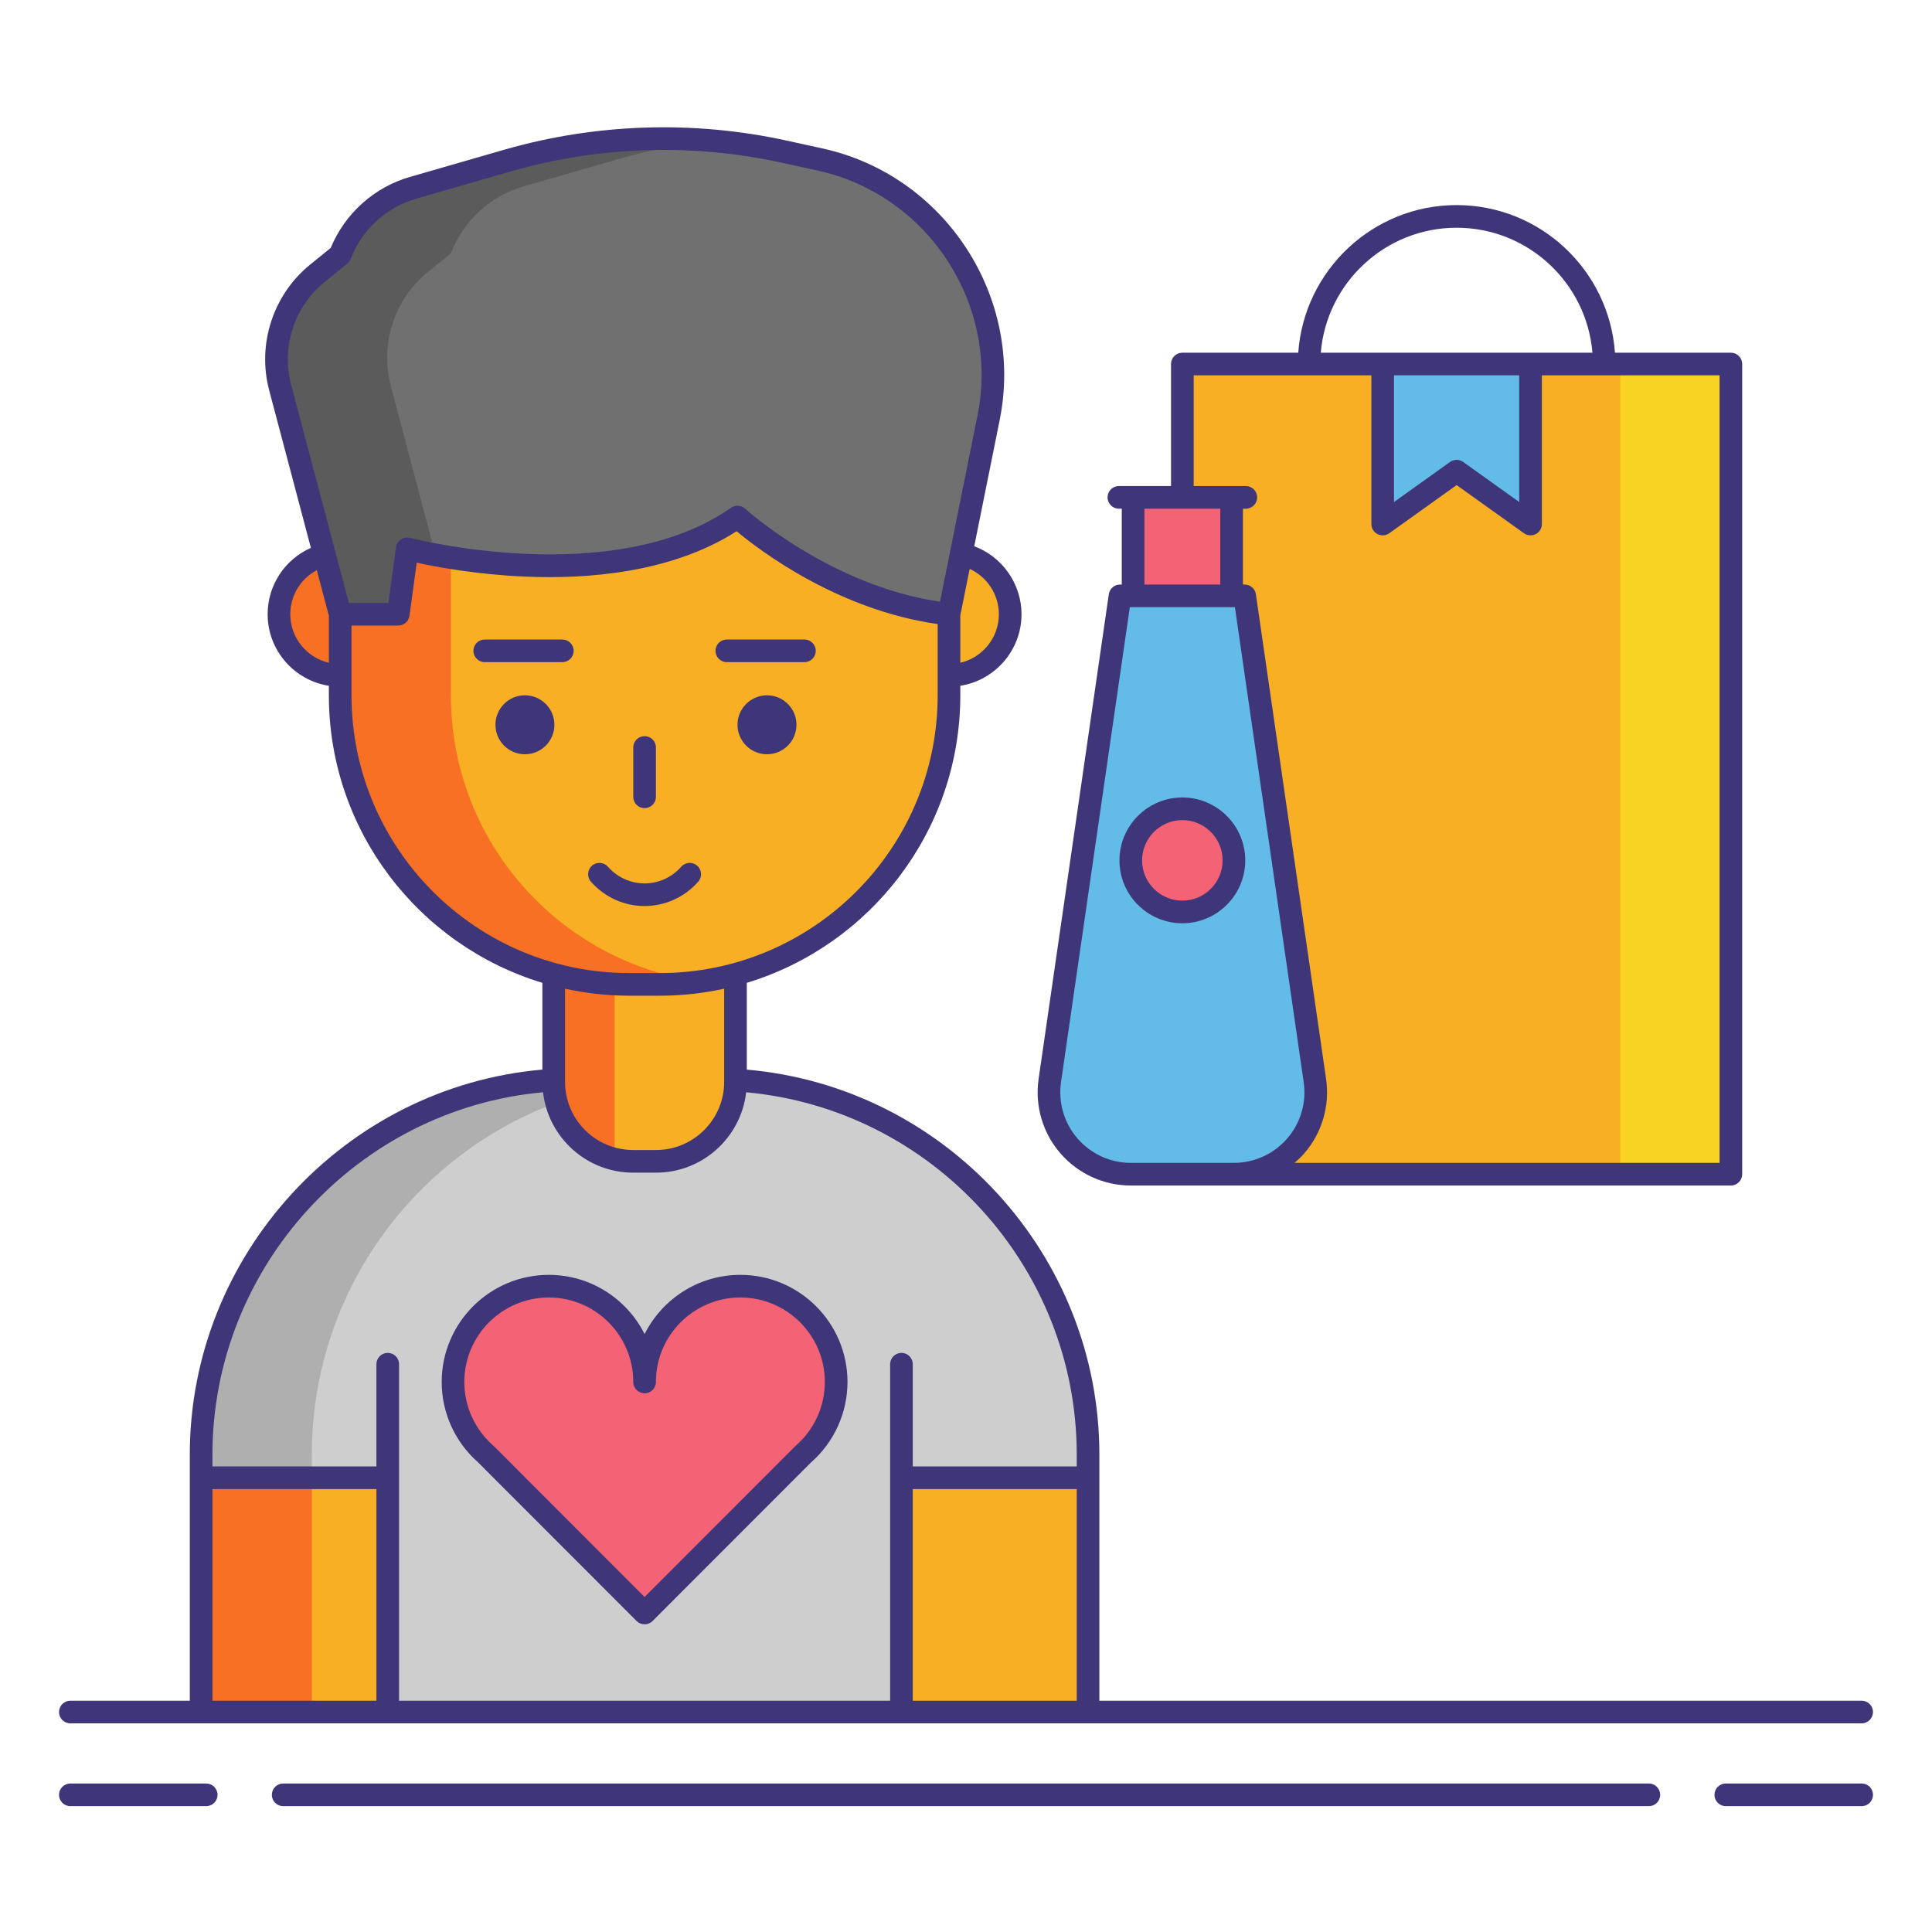
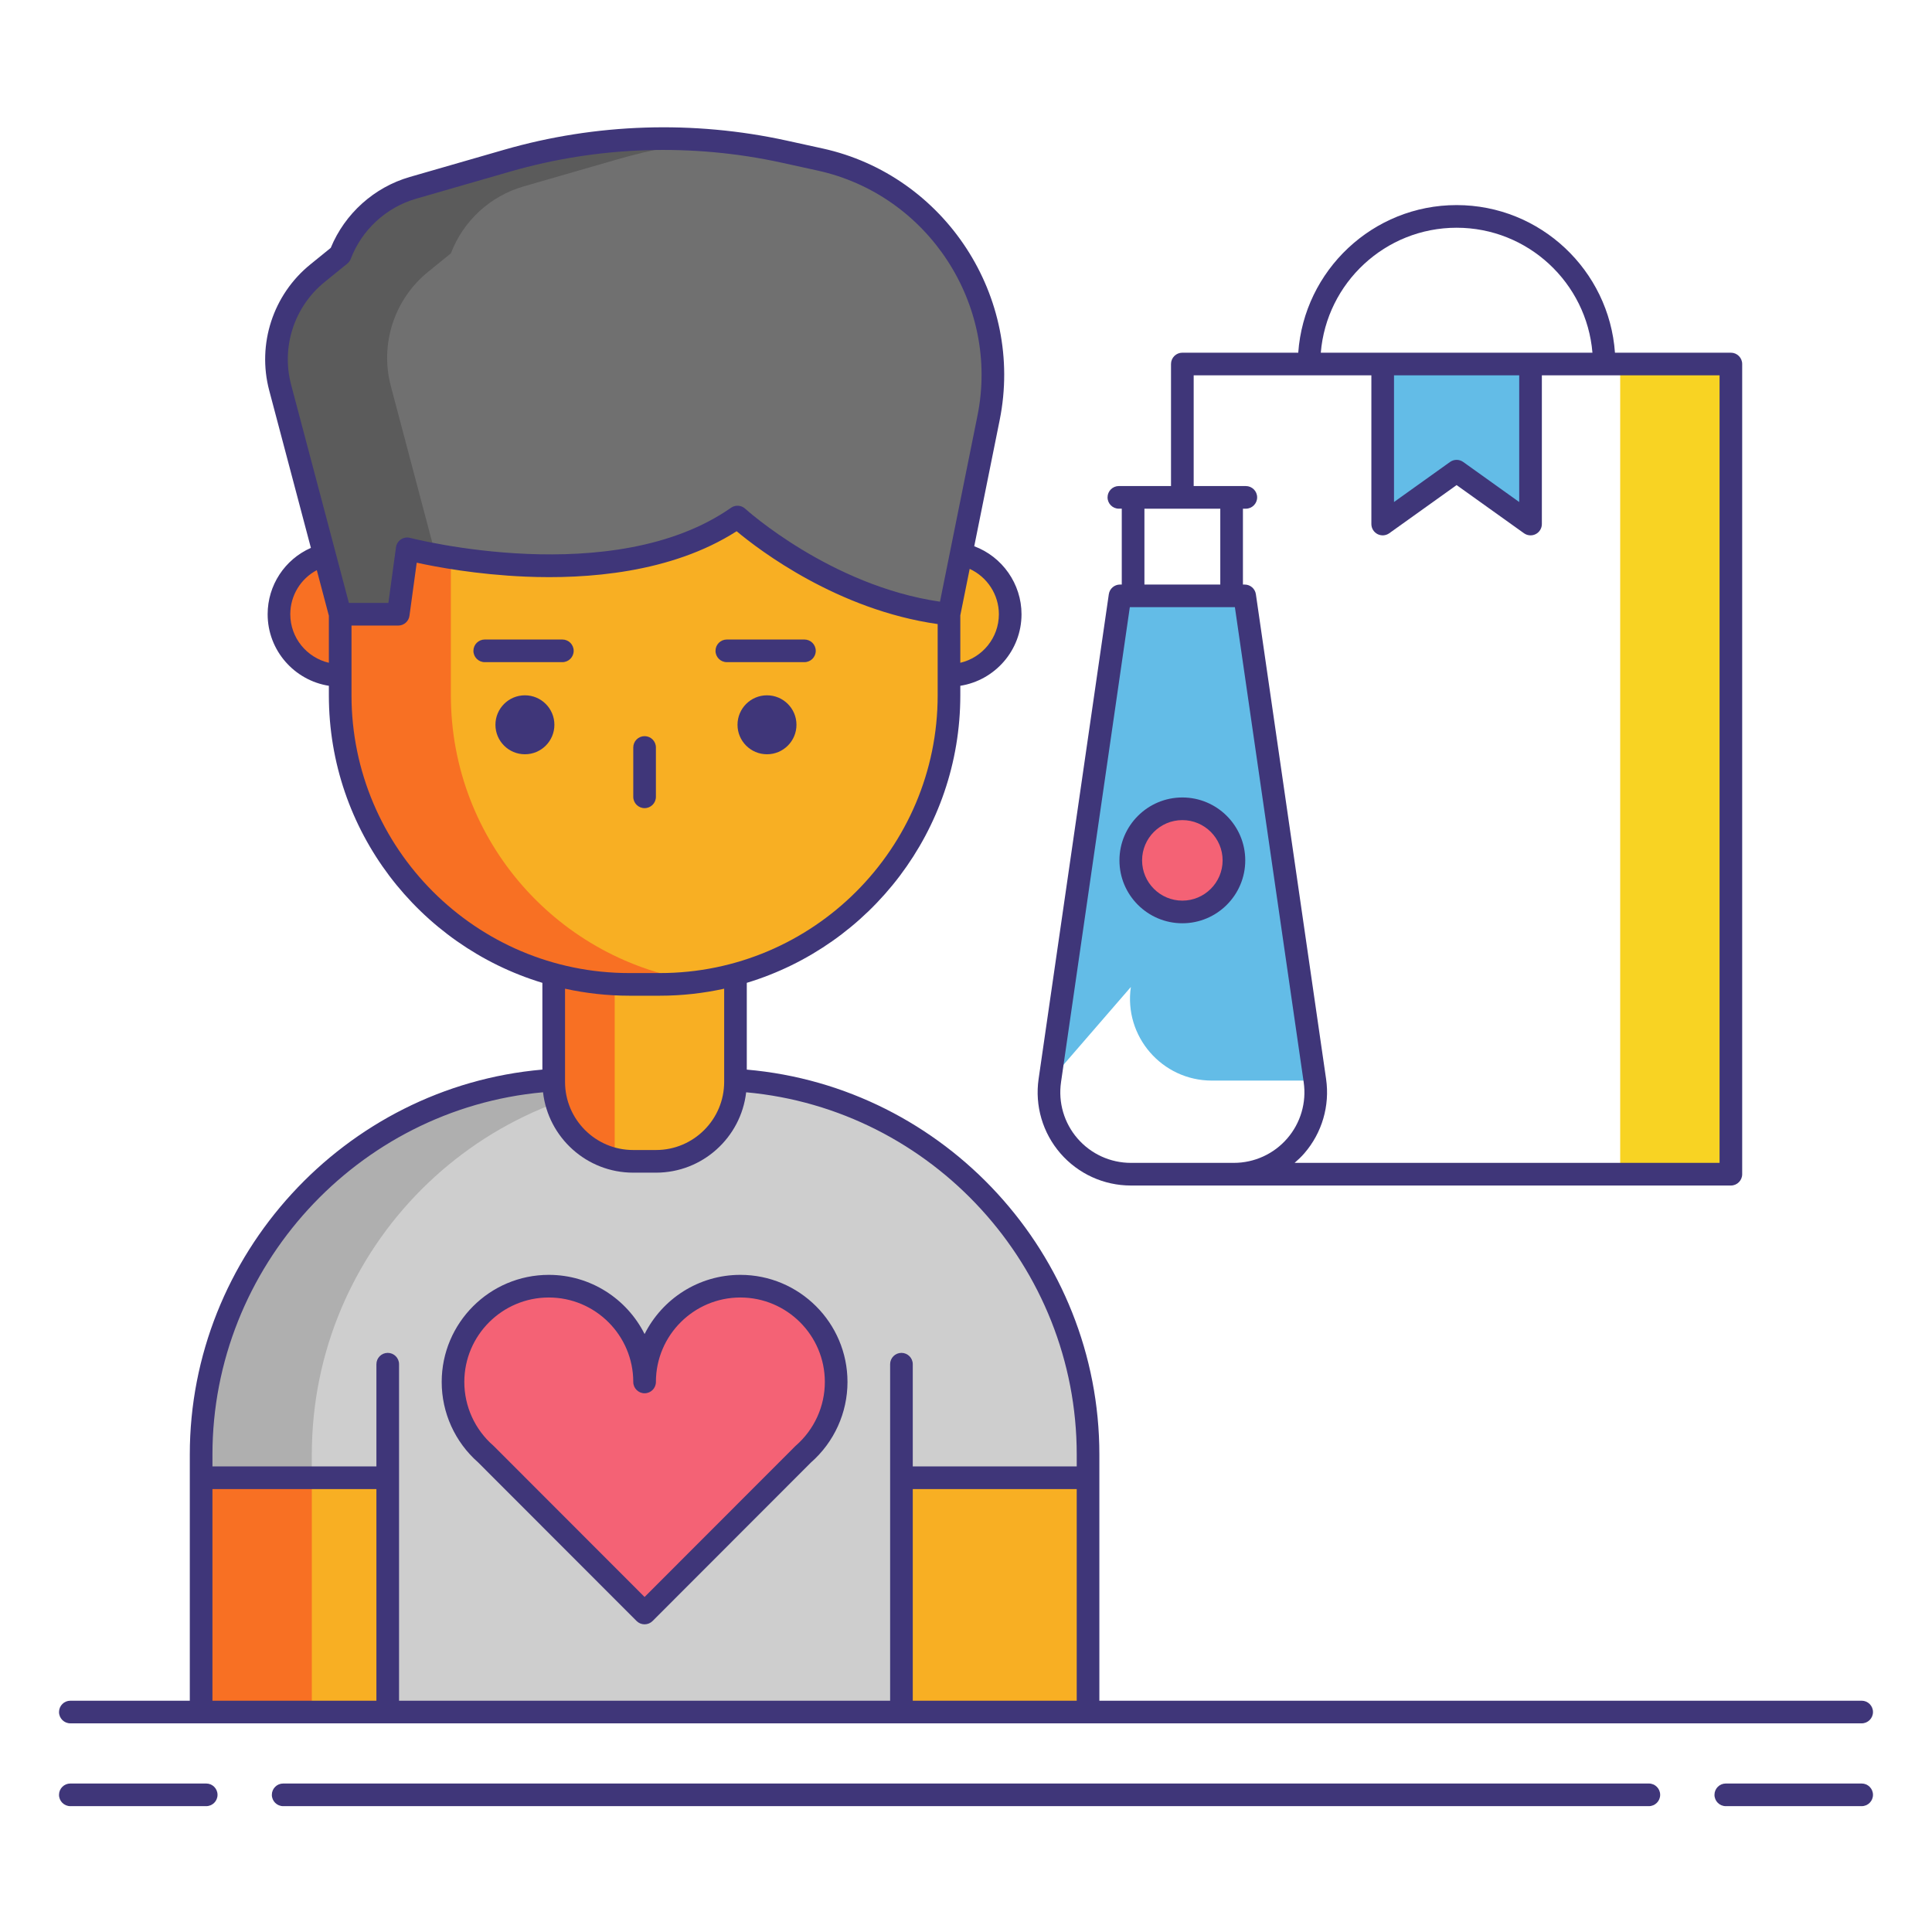
<svg xmlns="http://www.w3.org/2000/svg" id="Layer_1" height="512" viewBox="0 0 256 256" width="512">
  <g>
    <g>
      <path d="m144.172 226.852h-117.522v-34.122c0-27.454 22.256-49.71 49.71-49.71h18.101c27.454 0 49.71 22.256 49.71 49.71v34.122z" fill="#cecece" />
      <g>
        <path d="m91.027 143.021h-14.667c-27.454 0-49.71 22.256-49.71 49.71v34.122h14.667v-34.122c0-27.454 22.256-49.71 49.71-49.71z" fill="#afafaf" />
      </g>
      <path d="m86.928 153.883h-3.033c-5.814 0-10.526-4.713-10.526-10.526v-18.846c0-5.814 4.713-10.526 10.526-10.526h3.033c5.814 0 10.526 4.713 10.526 10.526v18.846c0 5.813-4.713 10.526-10.526 10.526z" fill="#f8af23" />
      <path d="m73.368 124.511v18.846c0 4.971 3.449 9.126 8.082 10.229v-39.305c-4.633 1.104-8.082 5.259-8.082 10.23z" fill="#f87023" />
      <g>
        <circle cx="45.076" cy="81.389" fill="#f87023" r="8.111" />
        <circle cx="125.746" cy="81.389" fill="#f8af23" r="8.111" />
      </g>
      <path d="m87.438 130.436h-4.055c-21.157 0-38.308-17.151-38.308-38.308v-18.927c0-21.157 17.151-38.308 38.308-38.308h4.055c21.157 0 38.308 17.151 38.308 38.308v18.927c0 21.157-17.151 38.308-38.308 38.308z" fill="#f8af23" />
      <g>
        <path d="m59.743 92.128v-18.927c0-19.355 14.358-35.349 33.002-37.933-1.735-.241-3.505-.374-5.306-.374h-4.055c-21.157 0-38.307 17.151-38.307 38.308v18.927c0 21.157 17.151 38.308 38.307 38.308h4.055c1.801 0 3.571-.134 5.306-.374-18.645-2.586-33.003-18.58-33.002-37.935z" fill="#f87023" />
      </g>
      <g fill="#3f3679">
        <circle cx="69.554" cy="96.038" r="3.906" />
        <circle cx="101.63" cy="96.038" r="3.906" />
      </g>
      <path d="m26.65 195.81h24.725v31.043h-24.725z" fill="#f8af23" />
      <g>
        <path d="m26.65 195.81h14.667v31.043h-14.667z" fill="#f87023" />
      </g>
      <path d="m119.446 195.81h24.725v31.043h-24.725z" fill="#f8af23" />
      <path d="m45.076 81.389h7.694l1.185-8.669s27.391 7.239 43.77-4.212c0 0 12.157 11.151 28.021 12.88l5.247-26.033c3.142-15.588-6.794-30.816-22.326-34.221l-4.761-1.043c-12.138-2.66-24.748-2.25-36.688 1.193l-12.501 3.605c-4.43 1.278-8.001 4.564-9.642 8.873l-3.018 2.449c-4.481 3.636-6.413 9.562-4.936 15.141z" fill="#707070" />
      <g>
        <path d="m56.725 36.021 3.018-2.449c1.64-4.309 5.212-7.596 9.642-8.873l12.501-3.605c4.379-1.263 8.849-2.114 13.352-2.559-9.392-.925-18.901-.071-28.019 2.559l-12.501 3.605c-4.43 1.278-8.001 4.564-9.642 8.873l-3.018 2.449c-4.481 3.636-6.413 9.562-4.936 15.141l7.954 30.037h7.694l1.185-8.669s1.384.364 3.704.8l-5.87-22.168c-1.477-5.579.455-11.505 4.936-15.141z" fill="#5b5b5b" />
      </g>
      <path d="m110.796 183.117c0-7.01-5.683-12.693-12.693-12.693s-12.693 5.683-12.693 12.693c0-7.01-5.683-12.693-12.693-12.693s-12.693 5.683-12.693 12.693c0 3.82 1.69 7.243 4.36 9.57l21.026 21.044 21.026-21.044c2.671-2.327 4.36-5.75 4.36-9.57z" fill="#f46275" />
-       <path d="m156.667 48.234h72.682v107.354h-72.682z" fill="#f8af23" transform="matrix(-1 0 0 -1 386.017 203.822)" />
      <g>
        <path d="m214.683 48.234h14.667v107.354h-14.667z" fill="#f8d323" />
      </g>
      <path d="m193.008 48.234h9.796v21.203l-9.796-7.003-9.795 7.003v-21.203z" fill="#63bce7" />
      <g>
-         <path d="m139.106 143.184 9.302-64.228h8.259 8.259l9.302 64.228c.948 6.543-4.126 12.404-10.737 12.404h-6.824-6.824c-6.611 0-11.685-5.862-10.737-12.404z" fill="#63bce7" />
+         <path d="m139.106 143.184 9.302-64.228h8.259 8.259l9.302 64.228h-6.824-6.824c-6.611 0-11.685-5.862-10.737-12.404z" fill="#63bce7" />
        <g fill="#f46275">
-           <path d="m150.141 65.904h13.052v13.052h-13.052z" transform="matrix(-1 0 0 -1 313.335 144.859)" />
          <circle cx="156.667" cy="114.004" r="6.835" />
        </g>
      </g>
    </g>
    <g fill="#3f3679">
      <path d="m85.411 107.083c.828 0 1.5-.671 1.5-1.5v-6.539c0-.829-.672-1.5-1.5-1.5s-1.5.671-1.5 1.5v6.539c0 .829.672 1.5 1.5 1.5z" />
-       <path d="m92.52 116.826c.546-.623.484-1.571-.139-2.117-.625-.546-1.57-.483-2.117.139-1.23 1.404-2.999 2.208-4.853 2.208s-3.623-.805-4.854-2.208c-.547-.622-1.493-.685-2.117-.139-.623.546-.685 1.494-.139 2.117 1.801 2.053 4.392 3.23 7.109 3.23 2.718 0 5.309-1.178 7.11-3.23z" />
      <path d="m74.515 84.739h-10.285c-.828 0-1.5.671-1.5 1.5s.672 1.5 1.5 1.5h10.284c.828 0 1.5-.671 1.5-1.5s-.671-1.5-1.499-1.5z" />
      <path d="m96.308 87.739h10.283c.828 0 1.5-.671 1.5-1.5s-.672-1.5-1.5-1.5h-10.283c-.828 0-1.5.671-1.5 1.5s.671 1.5 1.5 1.5z" />
      <path d="m63.36 193.783 20.989 21.008c.281.282.663.44 1.062.44s.78-.158 1.062-.44l20.989-21.008c3.073-2.699 4.835-6.583 4.835-10.666 0-7.826-6.367-14.192-14.193-14.192-5.546 0-10.358 3.197-12.692 7.845-2.334-4.648-7.146-7.845-12.692-7.845-7.826 0-14.193 6.367-14.193 14.192-.002 4.084 1.76 7.968 4.833 10.666zm9.359-21.858c6.172 0 11.192 5.021 11.192 11.192 0 .829.672 1.5 1.5 1.5s1.5-.671 1.5-1.5c0-6.171 5.021-11.192 11.192-11.192s11.193 5.021 11.193 11.192c0 3.233-1.401 6.309-3.846 8.439-.026.023-.052.046-.076.071l-19.964 19.982-19.964-19.982c-.024-.024-.05-.048-.076-.071-2.444-2.129-3.846-5.206-3.846-8.439.001-6.171 5.023-11.192 11.195-11.192z" />
      <path d="m149.843 157.088h6.824 6.825 65.857c.828 0 1.5-.671 1.5-1.5v-107.354c0-.829-.672-1.5-1.5-1.5h-15.358c-.775-10.912-9.878-19.559-20.983-19.559s-20.208 8.647-20.983 19.559h-15.359c-.828 0-1.5.671-1.5 1.5v16.169h-5.025-1.884c-.828 0-1.5.671-1.5 1.5s.672 1.5 1.5 1.5h.384v10.052h-.233c-.745 0-1.378.547-1.484 1.285l-9.303 64.228c-.514 3.549.537 7.141 2.885 9.852 2.348 2.713 5.751 4.268 9.337 4.268zm43.166-126.912c9.452 0 17.232 7.3 17.997 16.559h-8.202-19.591-8.201c.764-9.259 8.545-16.559 17.997-16.559zm-8.296 19.558h16.591v16.786l-7.423-5.307c-.521-.373-1.223-.373-1.744 0l-7.424 5.307zm-26.546 0h15.283 8.263v19.703c0 .562.314 1.077.813 1.334.501.257 1.103.213 1.559-.114l8.924-6.38 8.923 6.38c.259.186.564.28.872.28.234 0 .47-.055.687-.166.499-.257.813-.772.813-1.334v-19.703h8.264 15.282v104.354h-56.314c.455-.392.894-.806 1.293-1.267 2.348-2.712 3.398-6.303 2.884-9.852l-9.302-64.228c-.106-.738-.739-1.285-1.484-1.285h-.233v-10.052h.383c.828 0 1.5-.671 1.5-1.5s-.672-1.5-1.5-1.5h-1.883-5.026v-14.67zm-6.525 17.67h10.052v10.052h-10.052zm-11.052 75.994 9.117-62.943h.435 13.052.435l9.116 62.943c.39 2.687-.406 5.405-2.184 7.458-1.776 2.053-4.354 3.23-7.068 3.23h-6.825-6.824c-2.715 0-5.291-1.177-7.068-3.23-1.779-2.051-2.575-4.77-2.186-7.458z" />
      <path d="m156.667 122.338c4.596 0 8.335-3.739 8.335-8.334s-3.739-8.335-8.335-8.335-8.335 3.739-8.335 8.335 3.739 8.334 8.335 8.334zm0-13.669c2.941 0 5.335 2.393 5.335 5.335 0 2.941-2.394 5.334-5.335 5.334s-5.335-2.393-5.335-5.334c0-2.942 2.394-5.335 5.335-5.335z" />
      <path d="m27.323 236.325h-18.003c-.828 0-1.5.671-1.5 1.5s.672 1.5 1.5 1.5h18.003c.828 0 1.5-.671 1.5-1.5s-.672-1.5-1.5-1.5z" />
      <path d="m246.68 236.325h-18.003c-.828 0-1.5.671-1.5 1.5s.672 1.5 1.5 1.5h18.003c.828 0 1.5-.671 1.5-1.5s-.672-1.5-1.5-1.5z" />
      <path d="m218.479 236.325h-180.958c-.828 0-1.5.671-1.5 1.5s.672 1.5 1.5 1.5h180.959c.828 0 1.5-.671 1.5-1.5s-.672-1.5-1.501-1.5z" />
      <path d="m9.32 228.353h17.33 24.726 68.07 24.726 102.508c.828 0 1.5-.671 1.5-1.5s-.672-1.5-1.5-1.5h-101.008v-29.543-3.079c0-26.493-20.449-48.713-46.718-51.001v-11.499c16.352-4.951 28.292-20.156 28.292-38.103v-1.257c4.587-.724 8.11-4.694 8.11-9.482 0-4.018-2.543-7.623-6.264-9.008l3.372-16.728c3.281-16.284-7.25-32.426-23.477-35.982l-4.76-1.043c-12.342-2.705-25.284-2.285-37.425 1.216l-12.501 3.605c-4.725 1.363-8.612 4.86-10.476 9.397l-2.714 2.202c-4.93 4-7.065 10.551-5.44 16.689l5.524 20.862c-3.46 1.525-5.731 4.952-5.731 8.792 0 4.788 3.523 8.758 8.111 9.482v1.257c0 17.947 11.94 33.151 28.292 38.103v11.495c-26.24 2.286-46.718 24.579-46.718 51.005v3.079 29.543h-15.829c-.828 0-1.5.671-1.5 1.5s.672 1.498 1.5 1.498zm111.626-3v-28.043h21.726v28.043zm11.41-143.964c0 3.128-2.187 5.75-5.11 6.433v-6.282l1.241-6.159c2.316 1.062 3.869 3.406 3.869 6.008zm-89.353-44.013 3.019-2.449c.205-.167.362-.385.457-.631 1.464-3.847 4.699-6.825 8.655-7.965l12.501-3.605c11.662-3.362 24.093-3.767 35.95-1.168l4.76 1.043c14.639 3.208 24.139 17.769 21.178 32.459l-4.971 24.666c-14.514-2.115-25.699-12.217-25.813-12.322-.519-.474-1.298-.526-1.873-.124-15.609 10.914-42.259 4.062-42.527 3.991-.415-.109-.858-.036-1.216.203-.356.239-.595.619-.653 1.044l-1.007 7.372h-5.233l-7.658-28.921c-1.323-5 .416-10.335 4.431-13.593zm-4.538 44.013c0-2.479 1.376-4.709 3.513-5.84l1.598 6.036v6.237c-2.924-.682-5.111-3.304-5.111-6.433zm8.111 10.739v-9.239h6.194c.75 0 1.385-.554 1.486-1.297l.961-7.033c2.579.565 7.939 1.572 14.416 1.848 8.038.341 19.288-.452 27.974-6.016 3.042 2.543 13.4 10.419 26.639 12.301v9.436c0 20.296-16.512 36.808-36.808 36.808h-4.055c-20.295 0-36.807-16.512-36.807-36.808zm36.808 39.808h4.055c2.923 0 5.77-.326 8.516-.927v12.348c0 4.977-4.049 9.026-9.026 9.026h-3.033c-4.978 0-9.026-4.049-9.026-9.026v-12.348c2.744.601 5.591.927 8.514.927zm-11.431 12.796c.685 5.985 5.775 10.651 11.942 10.651h3.033c6.165 0 11.255-4.665 11.941-10.649 24.643 2.238 43.803 23.115 43.803 47.997v1.579h-21.726v-13.547c0-.829-.672-1.5-1.5-1.5s-1.5.671-1.5 1.5v15.047 29.543h-65.07v-29.543-15.047c0-.829-.672-1.5-1.5-1.5s-1.5.671-1.5 1.5v13.547h-21.726v-1.579c0-24.819 19.187-45.763 43.803-47.999zm-43.803 52.578h21.726v28.043h-21.726z" />
    </g>
  </g>
</svg>